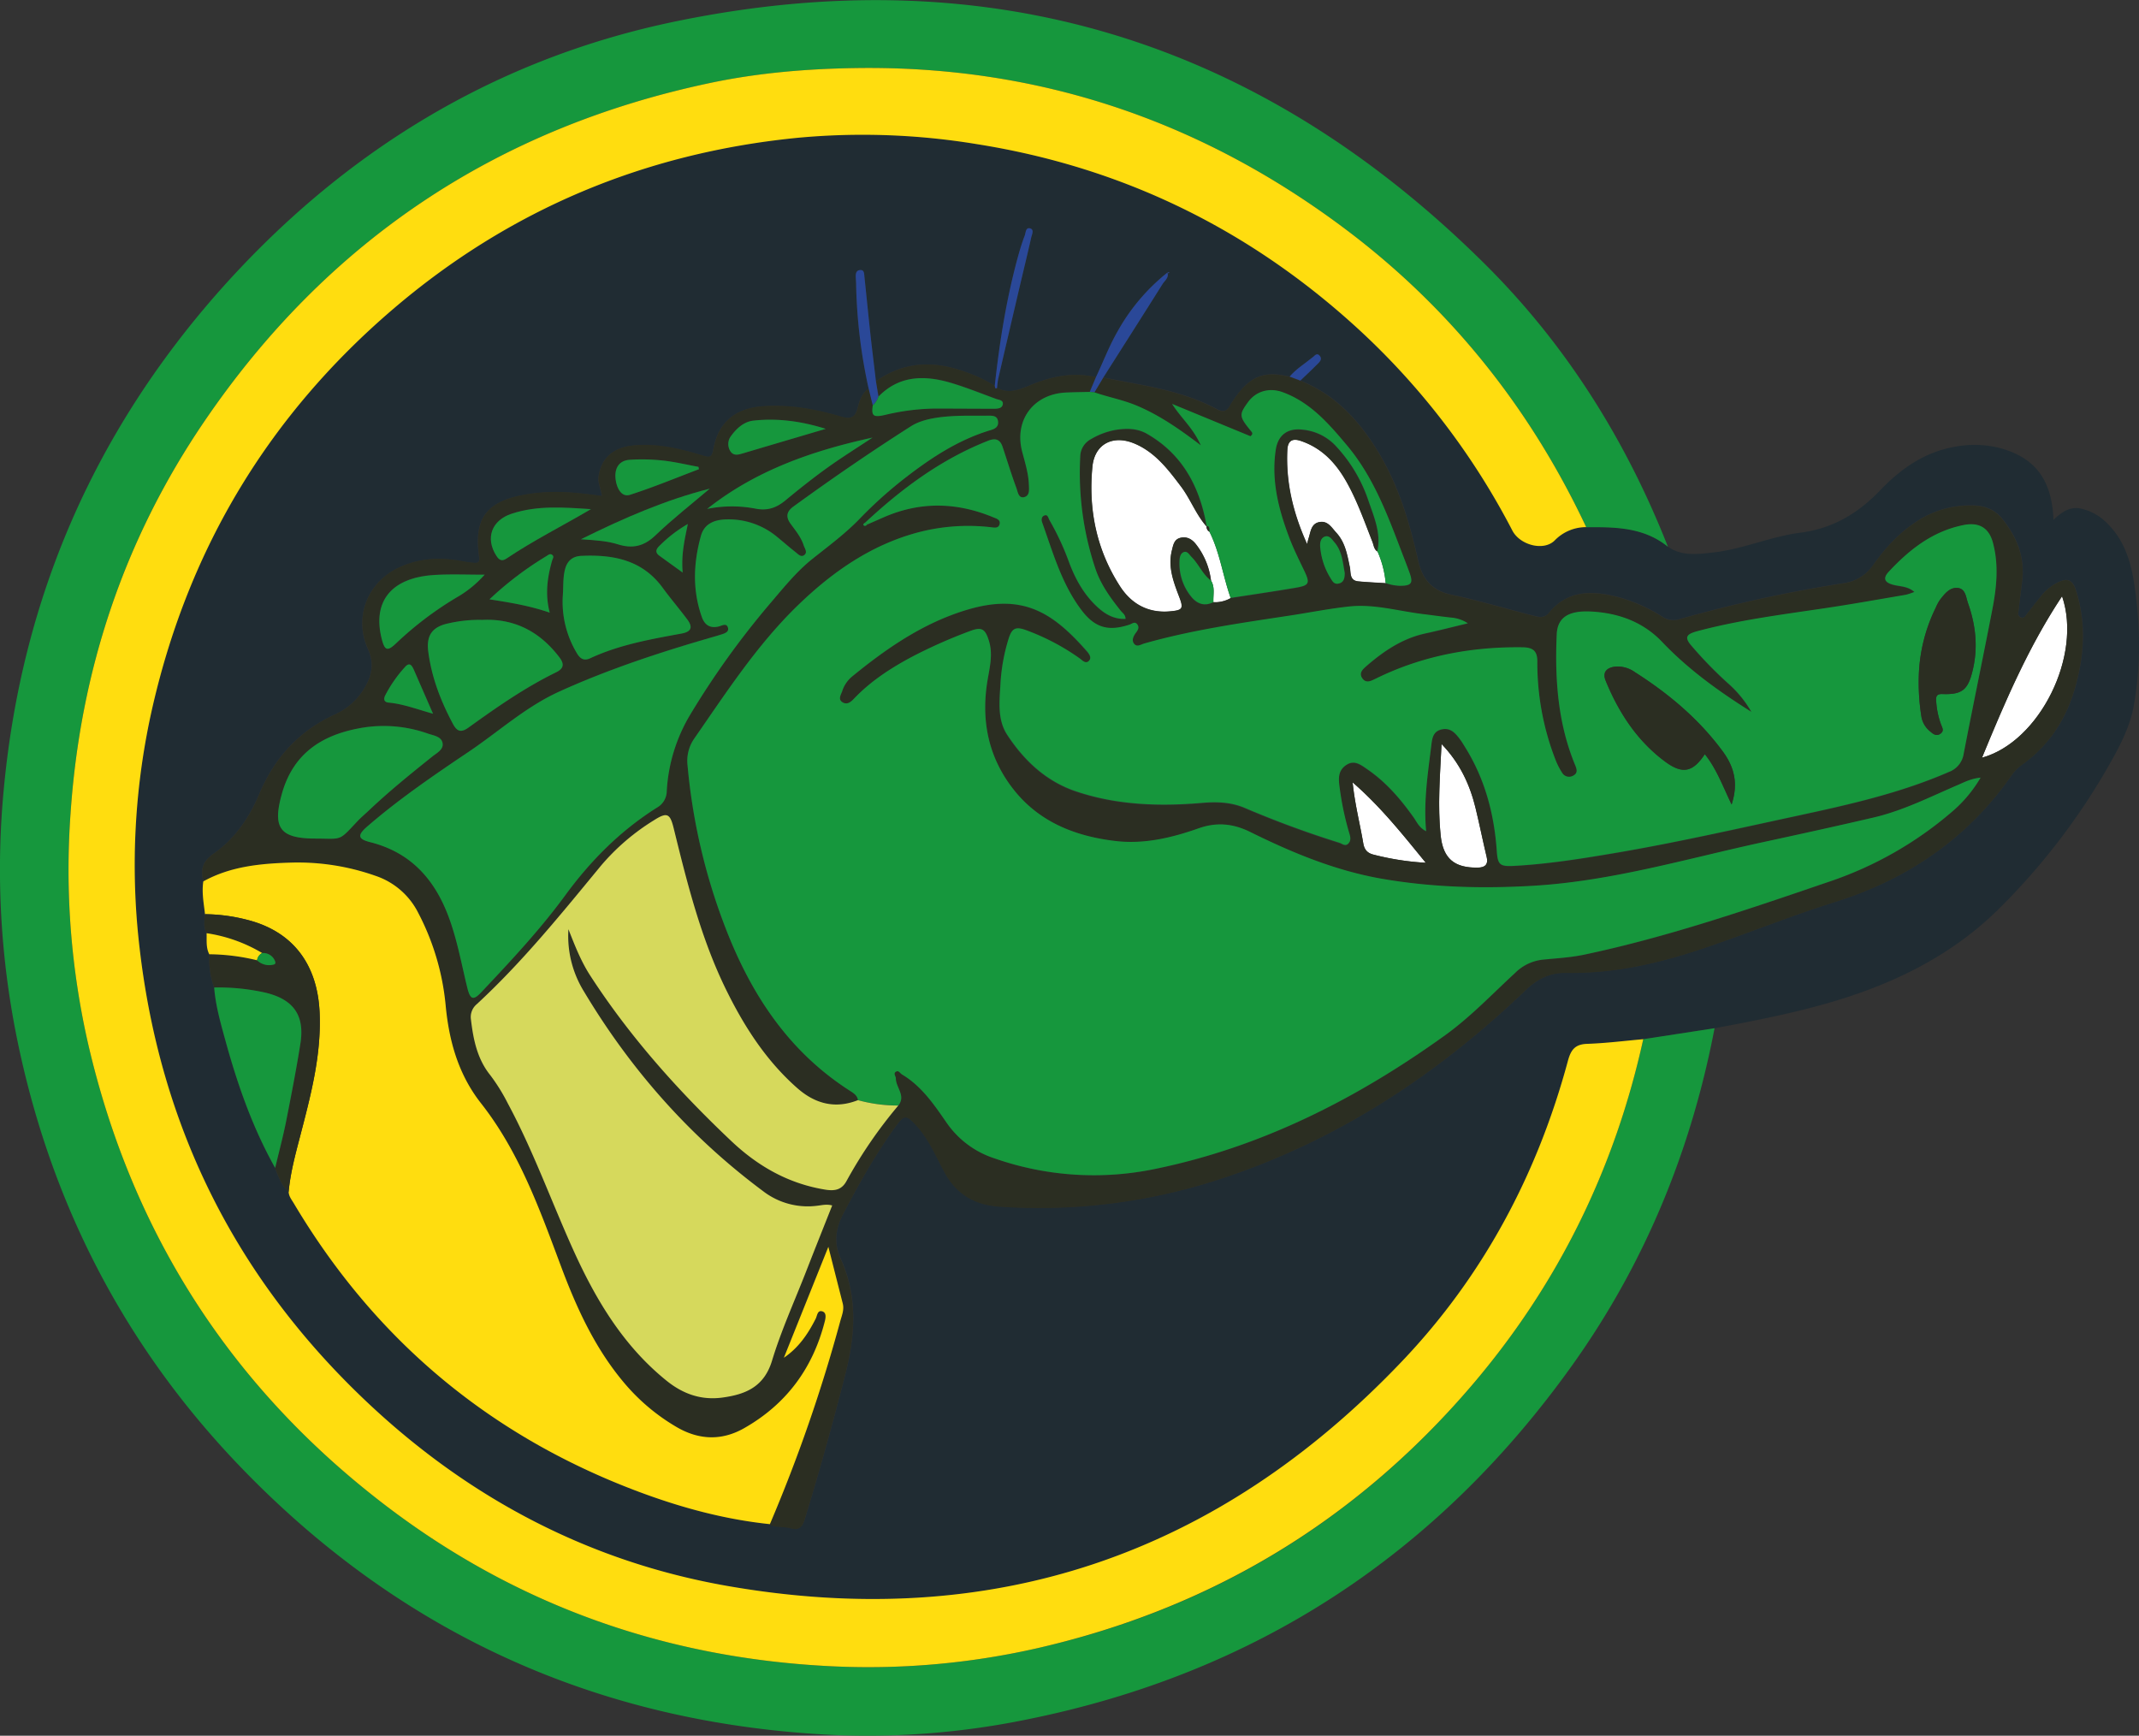
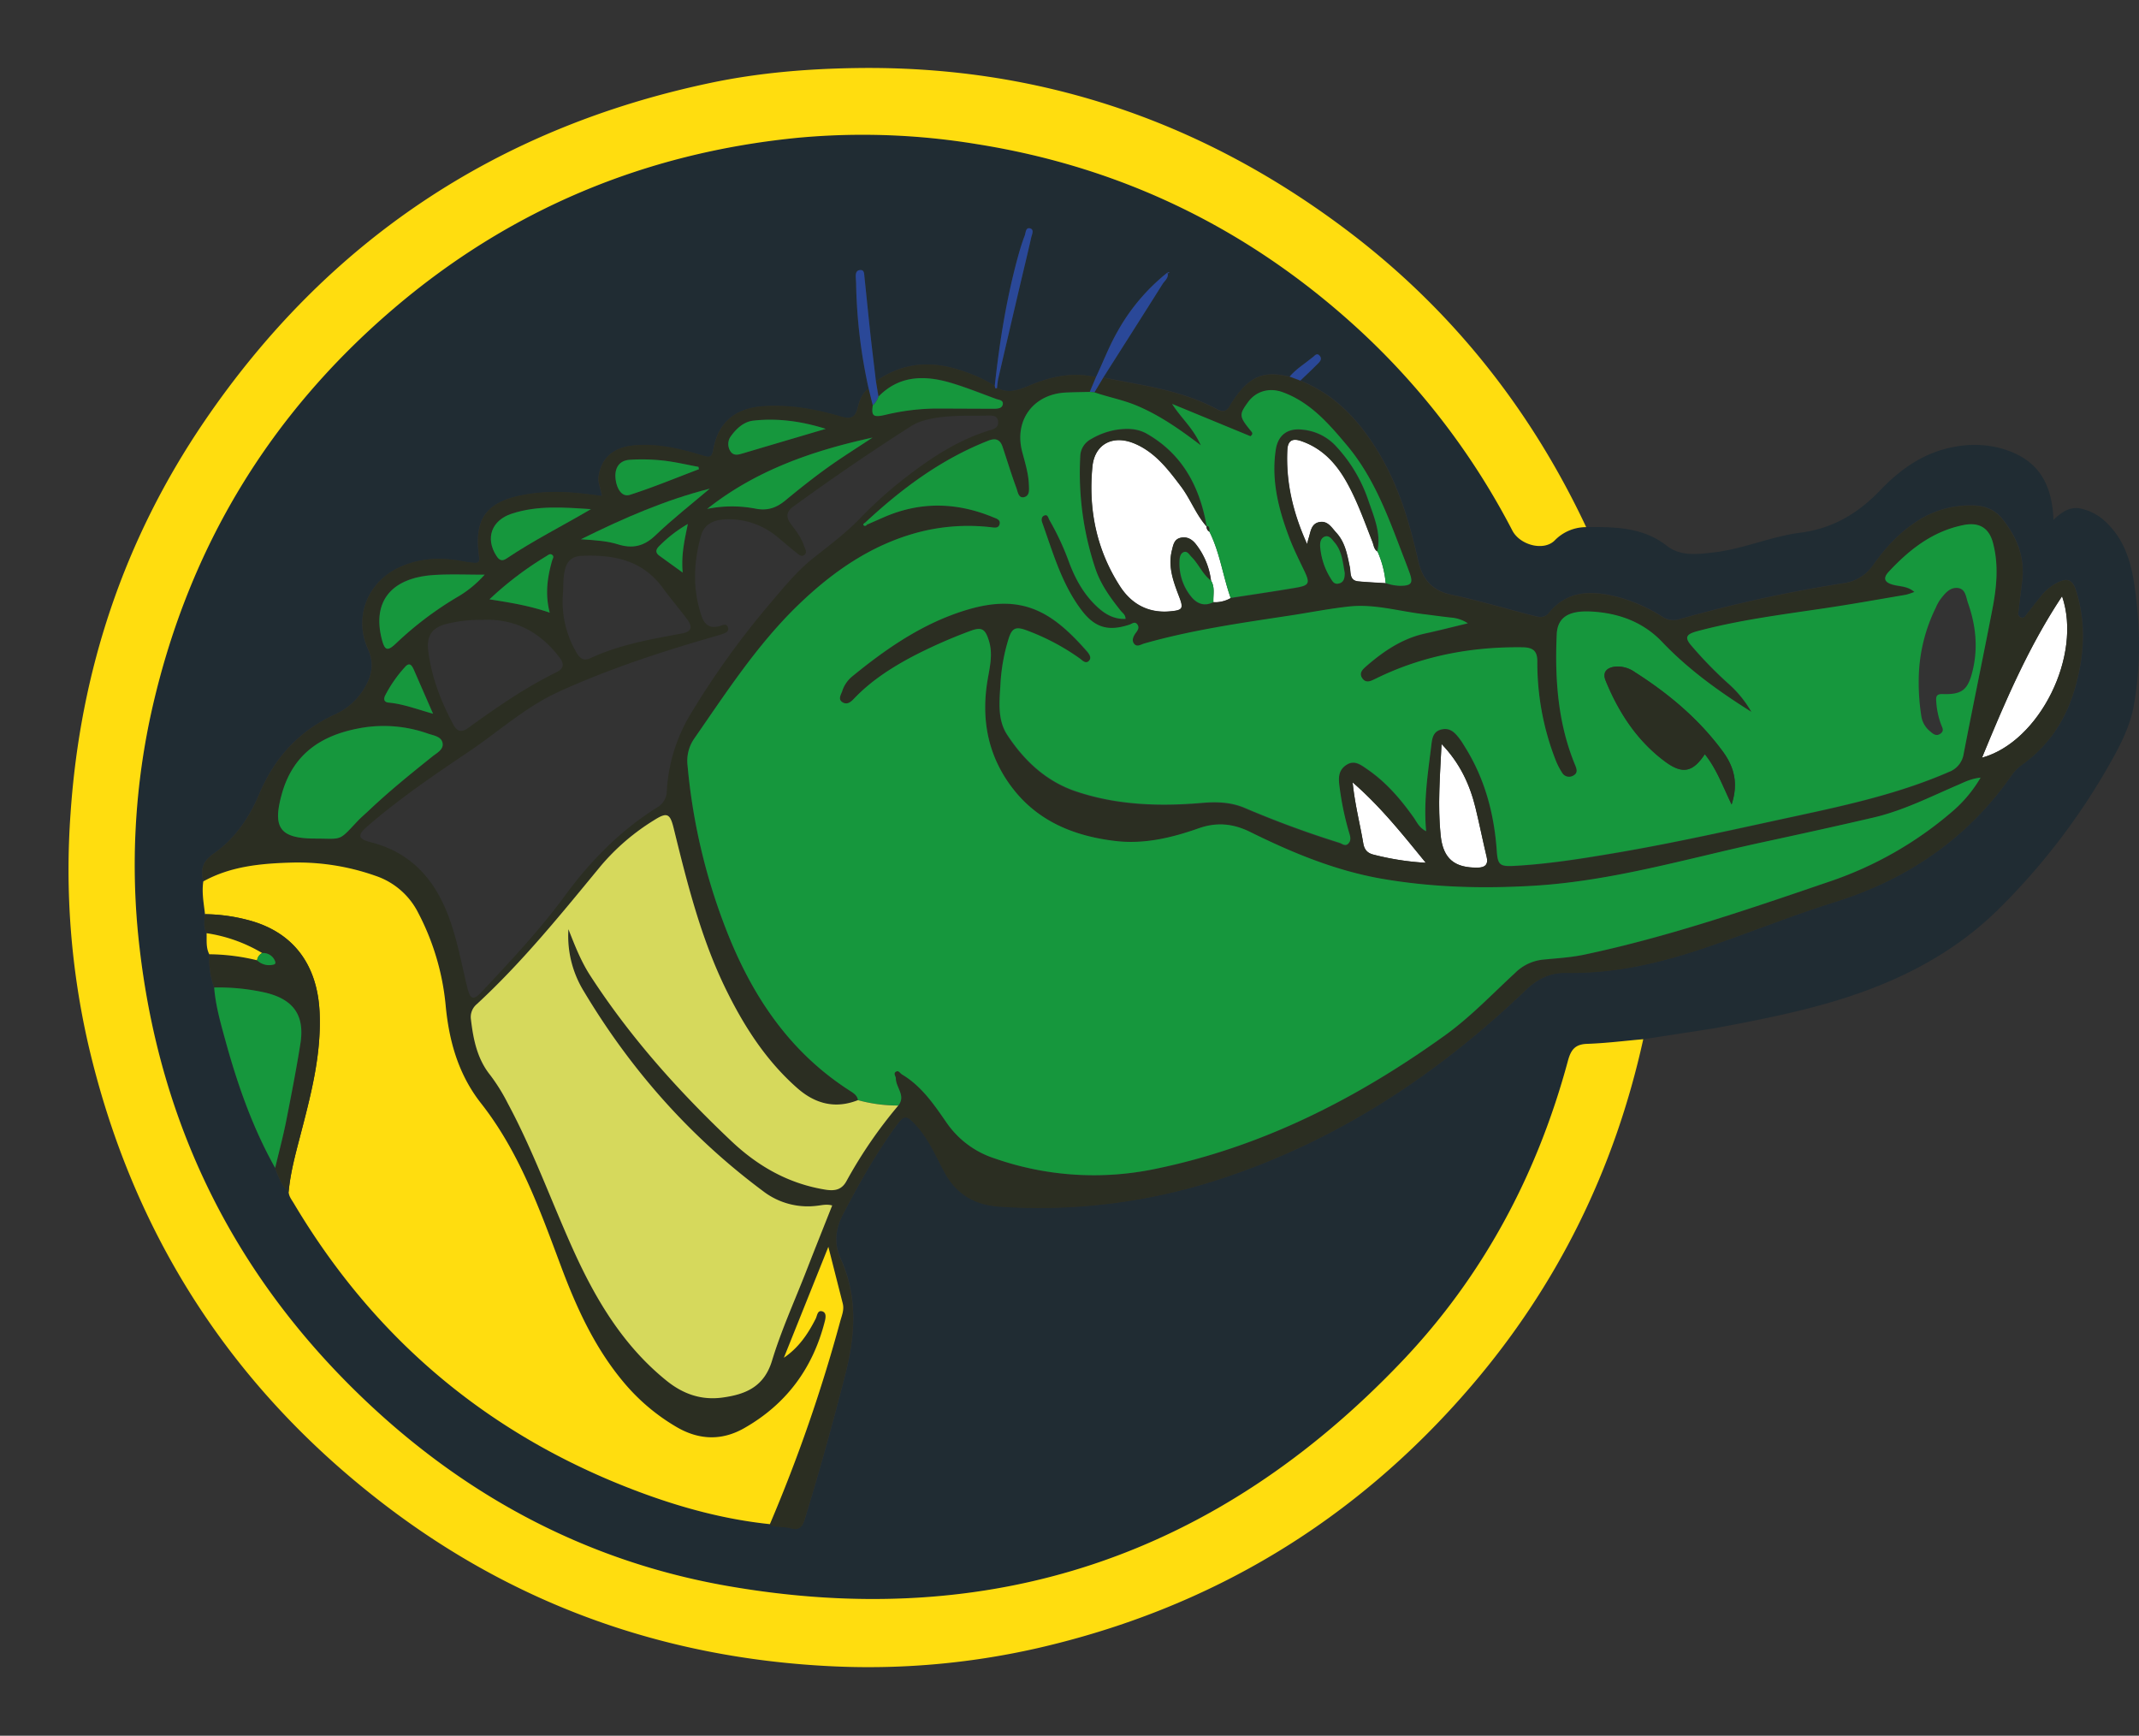
<svg xmlns="http://www.w3.org/2000/svg" viewBox="0 0 929.96 754.64">
  <rect x="0" y="0" width="929.96" height="754.64" fill="#333333" stroke="none" />
  <defs>
    <style>.cls-1{fill:#202c33;}.cls-2{fill:#fff;}.cls-3{fill:#16973d;}.cls-4{fill:#ffdd0f;}.cls-5{fill:#2b2e22;}.cls-6{fill:#2a4898;}.cls-7{fill:#d6d95c;}</style>
  </defs>
  <g id="Layer_2" data-name="Layer 2">
    <g id="Layer_1-2" data-name="Layer 1">
      <path class="cls-1" d="M725.14,237.67c6,4.22,12.67,3.28,19.27,2.58,13.13-1.4,25.38-7,38.38-8.66C797,229.75,808,223.05,817.61,213c8.89-9.28,19.19-16.47,32.24-18.75a44.71,44.71,0,0,1,20.76.86C885.18,199.45,892.1,209,892.78,226c3.45-3.25,7-5.88,11.91-4.89a22.76,22.76,0,0,1,11.55,6.54c7.37,7.28,10.21,16.6,11.68,26.44,2.63,17.55,2.89,35.13-.22,52.66-1.45,8.11-5,15.47-8.94,22.63a288.43,288.43,0,0,1-48.41,64.45c-23.6,23.94-53,36.72-84.93,44.79-13.22,3.35-26.6,5.93-40,8.44l-31,4.77c-8.11.71-16.21,1.75-24.33,2-5.3.17-7.12,2.54-8.43,7.41-13.33,49.44-36.9,93.61-72.16,130.64C529.11,676.32,431,709.7,315.8,689.44,256.63,679,205.07,652,161.19,611.11q-86.82-81-100.54-199.29a308.52,308.52,0,0,1,5.81-105.1Q90.28,203.45,170.83,134.43c50.59-43.31,109.41-67.88,175.62-74.49a305,305,0,0,1,78.16,2.71c63.26,10,118.39,36.9,165.59,80.06a317.27,317.27,0,0,1,67.36,88c3.29,6.29,13.54,9,18.33,4.26a19,19,0,0,1,13.73-5.81C702.17,229.05,714.66,229.15,725.14,237.67ZM507.57,118.49a86.52,86.52,0,0,0-21.77,25.73c-3.64,6.36-6.2,13.2-9.34,19.79-9.77-2.33-19.18-.41-28.14,3.29-5,2.06-9.57,4.13-14.84,1.39a39.45,39.45,0,0,1,.51-3.93Q438.48,145.35,443,126c1.78-7.59,3.64-15.17,5.35-22.78.3-1.33,1.33-3.46-.53-3.94s-1.84,1.92-2.32,3.18c-1,2.64-1.85,5.33-2.61,8-5.25,18.78-8.3,38-10.4,57.32a61.64,61.64,0,0,0-13.41-6.28c-13.46-4.8-26.32-4.24-38.29,4.29-.75-6.43-1.55-12.86-2.25-19.3-.95-8.76-1.82-17.53-2.74-26.29-.14-1.28-.1-3-2-2.74-1.67.2-1.81,1.68-1.75,3.09.06,1.17.14,2.33.16,3.49A228.68,228.68,0,0,0,377.66,169c-3,2-4,5.23-4.83,8.4-1,4.06-2.84,5.07-7.06,3.82-11-3.25-22.26-5.35-33.9-4.55-12.13.84-19.61,6.83-21.77,18.73-.69,3.83-1.78,3.56-4.77,2.66-9.72-2.94-19.56-5.31-29.89-4.34-8.87.83-14.17,5.55-15.26,13.63-.39,2.87,1.21,5.33,1.42,8.37-10.44-1.58-20.61-2.53-31-1-18.68,2.7-24.85,10-22.31,27.5.32,2.19-.49,2.73-2.35,2.54-1.49-.15-3-.31-4.44-.6-9.52-1.91-18.81-1.6-27.79,2.49-14,6.38-20,21.72-13.76,35.58,2.58,5.7,1.92,10.93-1.06,16.15A28.43,28.43,0,0,1,146,310.44c-16,7.21-26.69,19-33.47,35.13-4.21,10-10.61,19.25-19.51,25.45-5.27,3.67-5.81,7.08-4.66,12.18-.74,4.8.2,9.52.72,14.25-.25,2.8-.7,5.62.71,8.28.1,3.08-.35,6.24,1.15,9.15a37.64,37.64,0,0,0,2.14,14.46c.61,7.78,2.75,15.26,4.8,22.72,5.3,19.32,11.85,38.16,21.71,55.7,1.32,3.83,2.83,7.55,5.84,10.43.1,1.94,1.3,3.39,2.23,4.94q53,88.71,149.6,125.28c18.53,7,37.6,12.16,57.39,14.22,2.87,1.6,6.17.83,9.19,1.7,3.2.92,4.89-.15,6-3.67,6.42-20.92,12.27-42,17.69-63.2,4.37-17.1,5.52-33.8-2.08-50.44-2.83-6.22-2.35-12.56,1.05-19.09,6.84-13.13,14.05-26,22.73-38,4-5.49,4.76-5.53,9.27-.6,5.48,6,8.49,13.45,12.3,20.43,5.17,9.47,13.25,14,23.83,14.74A252.31,252.31,0,0,0,529.09,513c51.48-16.56,95.42-45.45,134.23-82.54,5.34-5.11,10.74-7.71,18-7.57,20.69.38,40.49-4.27,60-10.87,19-6.44,37.59-14,56.74-20,31.56-9.91,57.59-27.73,76.65-55.13a18.38,18.38,0,0,1,4.56-4.54c11.51-8.27,18.86-19.37,22.81-32.94,4.09-14.06,5-28.1.7-42.23-1.66-5.45-3.92-6.25-8.86-3.59a20.87,20.87,0,0,0-6.1,5.07c-2.13,2.55-4.14,5.21-6.24,7.79-.79,1-1.38,2.63-3,1.92s-1-2.32-.84-3.55c.4-4,.9-7.94,1.42-11.89,1.4-10.61-2.27-19.66-8.81-27.65-3.08-3.75-7.43-5.44-12.34-5.57a42.3,42.3,0,0,0-25,7.17c-7.47,4.94-13.42,11.43-18.54,18.68a18.62,18.62,0,0,1-13.15,8,601.31,601.31,0,0,0-70.94,15.55,8.53,8.53,0,0,1-7.48-.93,70.4,70.4,0,0,0-19.46-8.66c-11.24-2.85-21.82-3.13-30.05,6.95-2.12,2.6-4.84,1.66-7.37,1-11.57-2.95-23-6.41-34.68-8.88-8.67-1.84-12.88-6.57-14.79-15.09-3.64-16.19-8.35-32.15-17-46.53-8.29-13.79-18.73-25.42-34.2-31.51,2.64-2.52,5.32-5,7.87-7.6.75-.77,1.55-1.85.59-3.1-1.18-1.52-2.12-.24-2.89.39-3.44,2.83-7.31,5.15-10.23,8.58-10.83-2.63-16.93-.33-23.47,8.85a36.19,36.19,0,0,0-2.44,3.73c-1.39,2.58-3.1,2.95-5.7,1.54-15.41-8.32-32.59-10.37-49.38-13.75,8.58-13.5,17.19-27,25.69-40.54,1-1.55,3-2.82,2.11-5.16.35.43.67.66.88-.1Z" />
      <path class="cls-2" d="M525.84,231.17c4.58,9.13,5.85,19.32,9.23,28.83a13.76,13.76,0,0,1-7.53,1.77c-.16-3.11.77-6.35-1-9.29a32,32,0,0,0-6.49-15.8c-1.71-2.25-4-3.62-6.92-2.86-2.66.69-3,3.11-3.59,5.42-1.79,7.23.72,13.73,3.2,20.24,2,5.15,1.44,5.8-4.14,6.29-9.48.83-16.71-3.32-21.57-10.8-10.26-15.84-13.9-33.56-12.05-52.19,1-9.88,9-13.92,18.3-10,9,3.76,14.61,11.23,20.23,18.68,4.16,5.52,6.51,12.2,11.15,17.41l-.06-.13A2.37,2.37,0,0,0,525.84,231.17Z" />
      <path class="cls-2" d="M598.88,239.69a43.39,43.39,0,0,1,3.59,13.84c-4-.26-8-.41-11.93-.8s-3.16-3.89-3.64-6.17c-1.13-5.38-2-10.77-5.9-15-2-2.17-3.62-5.19-7.17-4.63-3.73.59-3.9,4.06-4.78,6.85-.24.76-.42,1.53-.74,2.74-6-13.28-9.27-26.65-8.59-40.87.19-3.93,2-5.32,5.87-4,9.22,3.1,15.32,9.69,19.92,17.86s7.75,17.17,11.2,25.93C597.3,236.88,597.38,238.65,598.88,239.69Z" />
      <path class="cls-2" d="M861.71,329.41c10-24.31,20.17-48.17,34.79-70.18C905.38,284.92,886.77,322.52,861.71,329.41Z" />
      <path class="cls-2" d="M626.73,323.46c7.95,8.27,12.27,17.57,14.77,27.79,1.72,7.07,3.15,14.2,4.84,21.28.82,3.43-.76,4.66-3.85,4.71-10.09.16-15.07-3.87-16.13-13.94C625,350.26,626.08,337.21,626.73,323.46Z" />
      <path class="cls-2" d="M619.89,375.11a117.83,117.83,0,0,1-22.64-3.48c-2.77-.69-4.08-2.17-4.56-5-1.42-8.45-3.64-16.76-4.62-26.46C600.37,350.82,609.84,362.85,619.89,375.11Z" />
-       <path class="cls-3" d="M714.43,451.81l31-4.77c-10.14,53-30.21,102-61.51,146C625,675.79,545.82,727.66,446,747.66a343.83,343.83,0,0,1-86,6.53c-101-5.36-186.78-44.53-256.62-117.65C53.5,584.27,21.73,522.16,7.35,451.34A368.78,368.78,0,0,1,1.74,342.08q11.77-122.61,93.1-215c53.79-60.86,120.27-101.78,200-118,135.47-27.65,252.85,8.46,350.86,105.84,35.22,35,61.24,76.52,79.46,122.81-10.48-8.52-23-8.62-35.52-8.49C665.09,177,630,133.17,583.76,98.74,521.06,52,450.56,28.39,372,29.6c-21.19.32-42.22,2.07-62.91,6.41C216,55.54,142.36,104.61,88.85,183.19c-35,51.36-54,108.44-58.18,170.53a340.37,340.37,0,0,0,7.75,100.56c19.08,82,62.09,148.89,128.9,200,56.94,43.57,121.77,66.51,193.3,70.11a331,331,0,0,0,90.2-7.77q113.34-25.73,188.81-114C677.23,558.73,702,508.28,714.43,451.81Z" />
      <path class="cls-4" d="M714.43,451.81c-12.42,56.47-37.2,106.92-74.8,150.81q-75.46,88.08-188.81,114a331,331,0,0,1-90.2,7.77c-71.53-3.6-136.36-26.54-193.3-70.11-66.81-51.13-109.82-118-128.9-200a340.37,340.37,0,0,1-7.75-100.56c4.2-62.09,23.21-119.17,58.18-170.53C142.36,104.61,216,55.54,309.09,36c20.69-4.34,41.72-6.09,62.91-6.41C450.56,28.39,521.06,52,583.76,98.74,630,133.17,665.09,177,689.62,229.18A19,19,0,0,0,675.89,235c-4.79,4.73-15,2-18.33-4.26a317.27,317.27,0,0,0-67.36-88C543,99.55,487.87,72.66,424.61,62.65a305,305,0,0,0-78.16-2.71c-66.21,6.61-125,31.18-175.62,74.49Q90.39,203.28,66.46,306.72a308.52,308.52,0,0,0-5.81,105.1Q74.16,530,161.19,611.11C205.07,652,256.63,679,315.8,689.44,431,709.7,529.11,676.32,609.51,591.88c35.26-37,58.83-81.2,72.16-130.64,1.31-4.87,3.13-7.24,8.43-7.41C698.22,453.56,706.32,452.52,714.43,451.81Z" />
      <path class="cls-5" d="M380.83,165.79c12-8.53,24.83-9.09,38.29-4.29a61.34,61.34,0,0,1,13.4,6.28c.18.45-.11,1.4,1,.91,5.27,2.74,9.84.67,14.84-1.39,9-3.7,18.37-5.62,28.14-3.29l-2.67,6.37c-3.48.09-7,.12-10.43.29-14.18.68-22.62,12.08-19,25.79,1.22,4.64,2.68,9.23,2.89,14.07.09,2.15.45,5-2,5.6s-2.83-2.38-3.43-4c-2.16-5.9-4-11.92-6-17.87-1-3.1-3-3.94-6.18-2.67-20.42,8-37.63,20.81-53.52,35.6-.33.39-1.22.67-.59,1.29.44.43,1.11.08,1.51-.45,2.28-1,4.56-2,6.84-3,15.94-7.06,31.91-6.75,47.88-.12,1.29.53,3.25.95,2.78,2.94s-2.07,1.57-3.67,1.39a85.64,85.64,0,0,0-31.67,2.2c-20.28,5.36-37.06,17-52,31.38-18,17.32-31.49,38.23-45.63,58.59a17,17,0,0,0-2.7,11.44,260.2,260.2,0,0,0,16.3,70.08C326.46,432.26,343,457.39,370,474.55c1.39.88,2.8,1.88,3,3.76-9.86,3.88-18.55,1.63-26.28-5.15-13.49-11.83-23-26.56-30.88-42.49-11.07-22.43-17.06-46.53-23-70.64-1.6-6.52-2.93-7.06-8.7-3.37a96.39,96.39,0,0,0-23,19.79c-17.14,20.83-34.07,41.83-54,60.18a7.27,7.27,0,0,0-2.42,6.69c1,8.66,2.74,17,8.38,24.08a80.17,80.17,0,0,1,7.62,12.26c10.92,20.32,18.71,42,28.14,63,9.82,21.85,21.82,42.21,40.88,57.58,7.25,5.85,15.23,8.63,24.53,7.3,10-1.43,17.92-4.8,21.33-16,4-13.11,9.69-25.69,14.7-38.48,3.77-9.65,7.62-19.27,11.46-29-2.35-.66-4.31-.14-6.28.09a31.84,31.84,0,0,1-23.83-6.36c-31.8-23.7-57.51-52.81-77.82-86.76A45.9,45.9,0,0,1,247.17,404c2.73,6.94,5.38,13.81,9.45,20.11,17.29,26.72,38.32,50.22,61.37,72,11.61,11,24.91,18.56,40.94,21.13,4.21.67,7.12,0,9.17-3.81a199.29,199.29,0,0,1,22.49-32.77c3.33-4.27-1.07-7.81-1.11-11.76,0-1-1.32-2.29.21-3,1.08-.52,1.65.79,2.46,1.28,8.58,5.12,14,13.16,19.48,21.1a40.43,40.43,0,0,0,20.88,15.43,130.68,130.68,0,0,0,69.83,4.52c46.51-9.56,87.92-30.71,126.18-58.26,10.93-7.88,20.27-17.78,30.19-26.92a20,20,0,0,1,11.84-5.74c6.1-.63,12.23-.93,18.29-2.21,36.63-7.74,71.91-19.94,107.25-32a160.18,160.18,0,0,0,52.09-29.7,57.81,57.81,0,0,0,12.91-15.25c-4.2.44-7,1.94-9.85,3.18-12,5.19-23.81,11.16-36.67,14.16-16.15,3.77-32.36,7.31-48.57,10.82-33,7.18-65.62,16.92-99.68,18.87-21.84,1.25-43.58.66-65.15-3-20.32-3.48-39.21-11.3-57.55-20.37-7.5-3.71-14.59-4.4-22.5-1.62-11.66,4.11-23.71,7-36.18,5.51-17.7-2.12-33.6-8.41-44.81-23.08-10.57-13.82-13.62-29.62-10.8-46.68.94-5.71,2.45-11.38.63-17.25-1.62-5.22-3.13-6.21-8.33-4.23a218.57,218.57,0,0,0-25.05,11.11c-9.29,4.95-18.07,10.63-25.38,18.34-1.35,1.43-2.91,2.62-4.79,1.55-2.26-1.29-.79-3.32-.26-4.88a13.66,13.66,0,0,1,4.08-6.2c15.27-12.51,31.38-23.64,50.59-29.31,23.82-7,36.74,1.1,51.58,18.23,1.05,1.22,2.39,3,.82,4.39-1.37,1.25-2.81-.42-3.91-1.22a98.76,98.76,0,0,0-22.86-12.1c-5-1.89-6.6-1.15-8.11,3.89a81.3,81.3,0,0,0-3.43,19.07c-.4,7.59-1.5,15.63,2.94,22.4,7.36,11.23,17,20.26,29.93,24.59,17.79,5.95,36.27,6.56,54.77,5,6.48-.56,12.63-.33,18.56,2.18a435,435,0,0,0,41.1,15.15c1.31.4,2.65,1.83,4.07.18,1.15-1.34.71-2.88.29-4.28A127.87,127.87,0,0,1,582.29,342c-.47-3.74-.35-7.07,3-9.31s6.33,0,9.07,1.87c8.23,5.63,14.59,13.06,20.3,21.13C616,357.61,617,360,620,361.52c-1.18-12.87.73-24.87,2.19-36.89.39-3.14.58-6.53,4.62-7.38s6.06,1.9,8.1,4.57c.7.92,1.27,1.95,1.89,2.94,8.69,13.83,12.77,29.1,13.9,45.24.41,5.92,1.19,6.93,7.29,6.61,14.45-.76,28.73-3,43-5.42,27.17-4.57,54-10.7,80.93-16.5,22.27-4.8,44.4-9.8,65.38-18.95a10,10,0,0,0,6.42-8c4.06-21,8.45-42,12.51-63,1.83-9.5,2.75-19.15.18-28.68-1.78-6.61-6.21-9-12.86-7.63-13.37,2.71-23.44,10.61-32.44,20.29-2.78,3-1.55,4.69,1.79,5.62,3,.85,6.41.54,9.36,3.15a27.77,27.77,0,0,1-3.73,1.24c-11.94,2-23.87,4.17-35.85,5.94-18.38,2.73-36.83,5.08-54.83,9.9-5.06,1.36-5.59,2.85-2.23,6.62a175.06,175.06,0,0,0,15.31,15.75,49,49,0,0,1,10.47,12.69c-14-8.82-27.35-18.36-38.76-30.36-8.35-8.78-19-12.62-30.87-13.25-9.94-.54-14.66,2.67-15,9.93-.84,19.41.47,38.56,8,56.8.79,1.91,1.25,3.59-.92,4.65a3.49,3.49,0,0,1-4.79-1.39,31,31,0,0,1-2.72-5.28,116.13,116.13,0,0,1-8-42.85c0-4.49-1.59-6.26-6.51-6.32-22.32-.27-43.62,3.73-63.72,13.62-1.92.94-4.18,2.24-5.84-.1s.27-4.06,1.9-5.47c7.5-6.46,15.55-11.92,25.47-14.07,5.86-1.27,11.67-2.77,18.48-4.41a15.44,15.44,0,0,0-7-2.46c-4.13-.43-8.24-1-12.36-1.53-10.7-1.28-21.26-4.48-32.14-3.33-8.57.9-17,2.61-25.58,3.91-21.33,3.25-42.71,6.25-63.53,12.17-1.54.43-3.27,1.78-4.54.06-1.08-1.47-.27-3.21.77-4.61.82-1.11,1.67-2.24.77-3.61-1.09-1.65-2.38-.38-3.53,0-9.18,3-15,1.38-20.92-6.46-8.52-11.37-12.3-24.93-17-38-.46-1.27-.23-2.58.92-3,1.57-.63,1.73,1.15,2.25,2a114.67,114.67,0,0,1,8.59,18.5c2.85,7.56,6.76,14.47,12.93,19.88,3.29,2.88,7,4.75,11.56,4.57,0-1.86-1.32-2.56-2.11-3.56-4.45-5.63-8.65-11.38-11-18.3a131.29,131.29,0,0,1-6.59-48.62,8.74,8.74,0,0,1,4.68-7.69,31.84,31.84,0,0,1,10.67-4c4.62-.73,9.36-.77,13.63,1.67,15.57,8.93,23,23.15,26,40.24-4.64-5.21-7-11.89-11.15-17.41-5.62-7.45-11.27-14.92-20.23-18.68-9.31-3.9-17.31.14-18.3,10-1.85,18.63,1.79,36.35,12.05,52.19,4.86,7.48,12.09,11.63,21.57,10.8,5.58-.49,6.1-1.14,4.14-6.29-2.48-6.51-5-13-3.2-20.24.58-2.31.93-4.73,3.59-5.42,2.9-.76,5.21.61,6.92,2.86a32,32,0,0,1,6.49,15.8c-3.69-2.75-5.35-7.18-8.55-10.33-1-1-1.89-2.87-3.58-2-1.32.66-1.6,2.42-1.64,3.95a22.74,22.74,0,0,0,5.06,15.28c2.53,3.14,5.77,4.4,9.69,2.42a13.76,13.76,0,0,0,7.53-1.77c9.49-1.47,19-2.85,28.46-4.47,5.86-1,6.14-2,3.45-7.6-2.3-4.78-4.66-9.56-6.53-14.51-4.59-12.19-7.76-24.68-5.74-37.88,1-6.43,5.2-9.47,11.62-8.71a22.53,22.53,0,0,1,14.72,7.34,65,65,0,0,1,13.89,23.34c2.43,7.17,5.66,14.25,3.94,22.18-1.5-1-1.58-2.81-2.17-4.3-3.45-8.76-6.56-17.69-11.2-25.93s-10.7-14.76-19.92-17.86c-3.86-1.29-5.68.1-5.87,4-.68,14.22,2.56,27.59,8.59,40.87.32-1.21.5-2,.74-2.74.88-2.79,1.05-6.26,4.78-6.85,3.55-.56,5.18,2.46,7.17,4.63,3.9,4.25,4.77,9.64,5.9,15,.48,2.28-.2,5.8,3.64,6.17s8,.54,11.93.8a20.7,20.7,0,0,0,6.35,1.19c4.85,0,5.7-1.12,4.06-5.66-1.35-3.74-2.83-7.44-4.24-11.17-5.92-15.57-12-31.11-22.84-44.07-7.9-9.43-15.95-18.83-28.07-23.27-5.74-2.11-11.62-.49-15.1,4.34-4,5.5-3.89,6.19,1.47,12.75.4.5.83,1.08-.38,2.05l-34.07-14.05c3.74,6,9.08,10.31,12.47,18-9.52-7.27-18.11-13.16-27.84-17.25-6-2.52-12.35-3.68-18.44-5.79l3.86-6.46c16.8,3.37,34,5.42,49.39,13.74,2.6,1.41,4.31,1,5.7-1.54a36.19,36.19,0,0,1,2.44-3.73c6.54-9.18,12.64-11.48,23.47-8.85l4.66,1.73c15.47,6.09,25.91,17.72,34.2,31.51,8.64,14.38,13.35,30.34,17,46.53,1.91,8.52,6.12,13.25,14.79,15.09,11.66,2.47,23.11,5.93,34.68,8.88,2.53.65,5.25,1.59,7.37-1,8.23-10.08,18.81-9.8,30.05-6.95a70.4,70.4,0,0,1,19.46,8.66,8.53,8.53,0,0,0,7.48.93,601.31,601.31,0,0,1,70.94-15.55,18.62,18.62,0,0,0,13.15-8c5.12-7.25,11.07-13.74,18.54-18.68a42.3,42.3,0,0,1,25-7.17c4.91.13,9.26,1.82,12.34,5.57,6.54,8,10.21,17,8.81,27.65-.52,4-1,7.92-1.42,11.89-.13,1.23-.76,2.87.84,3.55s2.25-.94,3-1.92c2.1-2.58,4.11-5.24,6.24-7.79a20.87,20.87,0,0,1,6.1-5.07c4.94-2.66,7.2-1.86,8.86,3.59,4.29,14.13,3.39,28.17-.7,42.23-4,13.57-11.3,24.67-22.81,32.94a18.38,18.38,0,0,0-4.56,4.54c-19.06,27.4-45.09,45.22-76.65,55.13-19.15,6-37.75,13.54-56.74,20-19.48,6.6-39.28,11.25-60,10.87-7.29-.14-12.69,2.46-18,7.57-38.81,37.09-82.75,66-134.23,82.54a252.31,252.31,0,0,1-94.45,11.55c-10.58-.69-18.66-5.27-23.83-14.74-3.81-7-6.82-14.45-12.3-20.43-4.51-4.93-5.3-4.89-9.27.6-8.68,12-15.89,24.87-22.73,38-3.4,6.53-3.88,12.87-1.05,19.09,7.6,16.64,6.45,33.34,2.08,50.44-5.42,21.21-11.27,42.28-17.69,63.2-1.08,3.52-2.77,4.59-6,3.67-3-.87-6.32-.1-9.19-1.7a677.94,677.94,0,0,0,30.57-88.15c.68-2.53,1.81-5,1.11-7.78-2-7.88-4-15.77-6.26-24.64l-19.33,48.21c6.46-4.38,10.49-10.39,13.81-16.94.7-1.36.74-3.86,2.89-3.22,1.87.56,1.5,2.77,1.08,4.39-5.16,20.34-16.69,36-35,46.37-9.77,5.56-19.68,5.21-29.36-.42a87.37,87.37,0,0,1-23.13-19.56c-12.56-15-20.52-32.48-27.27-50.56-9.23-24.73-18.12-49.59-34.7-70.68-9.8-12.47-13.88-26.91-15.36-42.41A108.41,108.41,0,0,0,181.89,397a32.28,32.28,0,0,0-18.69-16.22A101.36,101.36,0,0,0,127,375c-13.27.37-26.55,1.52-38.58,8.18-1.15-5.1-.61-8.51,4.66-12.18,8.9-6.2,15.3-15.44,19.51-25.45,6.78-16.12,17.46-27.92,33.47-35.13a28.43,28.43,0,0,0,12.9-12.13c3-5.22,3.64-10.45,1.06-16.15-6.27-13.86-.23-29.2,13.76-35.58,9-4.09,18.27-4.4,27.79-2.49,1.46.29,2.95.45,4.44.6,1.86.19,2.67-.35,2.35-2.54-2.54-17.48,3.63-24.8,22.31-27.5,10.34-1.5,20.51-.55,31,1-.21-3-1.81-5.5-1.42-8.37,1.09-8.08,6.39-12.8,15.26-13.63,10.33-1,20.17,1.4,29.89,4.34,3,.9,4.08,1.17,4.77-2.66,2.16-11.9,9.64-17.89,21.77-18.73,11.64-.8,22.88,1.3,33.9,4.55,4.22,1.25,6,.24,7.06-3.82.81-3.17,1.85-6.4,4.83-8.4.6,2.43,1.19,4.86,1.79,7.29-.66,4.51.16,5.3,5.08,4.21a98.46,98.46,0,0,1,21.19-2.82c8.82,0,17.65,0,26.47.07,1.58,0,3.38-.15,3.75-1.78.46-2-1.7-2.05-2.94-2.51-6.69-2.45-13.31-5.18-20.15-7.13-11.23-3.21-22-3-30.93,6.14Zm41,14.94c-12.09,0-20.45,1.19-25.71,4.54C378.72,196.35,361.73,208,345,220.16c-3,2.14-3.51,4.43-1.21,7.58,2.15,2.93,4.53,5.81,5.66,9.35.42,1.31,1.73,3,.29,4.14s-2.78-.4-3.89-1.27c-2.62-2.05-5.12-4.25-7.7-6.36a32.89,32.89,0,0,0-22.56-7.82c-4.92.18-9.35,1.81-10.83,7.15-3.26,11.77-3.75,23.56.4,35.28,1.25,3.53,3.63,5,7.34,4.11,1.38-.34,3.23-1.54,3.93.28.8,2.07-1.25,2.71-2.86,3.22-1.11.35-2.22.68-3.34,1-22.82,6.58-45.33,13.94-67,23.78-14.62,6.63-26.32,17.37-39.39,26.17-15.19,10.22-30.32,20.53-44.18,32.54-4.38,3.8-4,5.44,1.36,6.81,17.19,4.34,27.61,15.65,33.78,31.72,3.94,10.28,5.81,21.07,8.42,31.69,1.24,5,2.61,5.47,6,1.88,12.79-13.57,25.51-27.18,36.59-42.25s23.95-28.09,39.81-38.06a8.33,8.33,0,0,0,4.29-7.24,72.44,72.44,0,0,1,10.34-33.43,363.89,363.89,0,0,1,34-47.4c6-7,11.9-14.48,19.09-20.18,7-5.59,14.22-10.9,20.48-17.39a184.87,184.87,0,0,1,20.09-18c11.23-8.67,23-16.38,36.8-20.5,1.89-.57,3.49-1.39,3.24-3.72-.27-2.5-2.18-2.57-4.09-2.56C427.16,180.74,424.5,180.73,421.83,180.73Zm-285,183.85c12.19,0,10.13,1.4,18.55-7.55,1.59-1.69,3.39-3.19,5.08-4.79,8.69-8.25,18-15.76,27.34-23.24,2-1.59,5.16-3,4.6-6s-4-3.27-6.41-4.11a57.41,57.41,0,0,0-30.41-2.18c-16.41,3.18-28.3,11.43-33,28.41-4.07,14.56-1,19.23,13.8,19.41Zm72.76-95.07A59.13,59.13,0,0,0,195.23,271c-7.21,1.46-10,5.14-9,12.35,1.45,11.17,5.43,21.51,10.72,31.4,1.8,3.37,3.53,4,6.89,1.53,12.14-8.76,24.44-17.32,37.94-23.93,3.53-1.73,3.61-3.73,1.4-6.62C234.67,274.62,223.69,268.82,209.58,269.51Zm35.08-10.17a43.25,43.25,0,0,0,5.94,24.32c1.42,2.52,3.09,3.89,6,2.53,12.6-5.87,26.14-8.25,39.65-10.73,4.26-.78,5.1-2.71,2.57-6.11-3.47-4.66-7.27-9.08-10.7-13.78-8.87-12.17-21.54-14.53-35.38-13.9-3.94.18-6.29,2.23-7.2,6.27C244.7,251.74,245,255.55,244.66,259.34Zm617.05,70.07c25.06-6.89,43.67-44.49,34.79-70.18C881.88,281.24,871.72,305.1,861.71,329.41Zm-235-6c-.65,13.75-1.74,26.8-.37,39.84,1.06,10.07,6,14.1,16.13,13.94,3.09-.05,4.67-1.28,3.85-4.71-1.69-7.08-3.12-14.21-4.84-21.28C639,341,634.68,331.73,626.73,323.46Zm-416-73.6c-7.82,0-14.65-.3-21.44.06-18.95,1-27.46,11.32-23.29,27.82,1.3,5.13,2.5,5.54,6.39,1.78A148.83,148.83,0,0,1,199.8,259,47.84,47.84,0,0,0,210.69,249.86Zm96.75-28.6a54.29,54.29,0,0,1,20.75-.16c5.37,1.12,9.29-.23,13.27-3.52,5.9-4.88,11.9-9.65,18.11-14.12,6.43-4.62,13.16-8.81,19.76-13.19C353.31,195.92,328.62,204.47,307.44,221.26Zm-50.53.11c-11.62-.76-23.16-1.74-34.46,2-8.72,2.87-11.57,10.62-6.64,18.31,1.23,1.92,2.42,2.51,4.44,1.15C232,234.93,244.6,228.62,256.91,221.37Zm-4.35,13.09c6.39.42,11.37.73,16.11,2.2,6.28,2,11.28.94,16.26-3.83,7.5-7.2,15.74-13.62,23.67-20.37C289.39,217.34,271.5,225.08,252.56,234.46ZM619.89,375.11c-10-12.26-19.52-24.29-31.82-35,1,9.7,3.2,18,4.62,26.46.48,2.85,1.79,4.33,4.56,5A117.83,117.83,0,0,0,619.89,375.11ZM359,186.45c-10.32-3.25-20.8-4.76-31.43-3.59-4,.44-7.25,3.25-9.66,6.58a5.75,5.75,0,0,0-.46,6.58c1.44,2.4,3.63,1.66,5.79,1Q341.14,191.71,359,186.45ZM303.87,204l-.2-1c-5.19-.95-10.34-2.2-15.57-2.76a83.35,83.35,0,0,0-14.39-.3c-4.8.33-7,4-5.89,9.53.64,3.25,2.59,6.79,6.05,5.69C284,211.84,293.89,207.73,303.87,204ZM239,266.36c-2.06-8.18-1-15.47,1.06-22.7.22-.76.91-1.57.15-2.3-1-1-1.92,0-2.67.43a145.93,145.93,0,0,0-24.74,18.78C221.85,262,230.21,263.38,239,266.36Zm-50.68,43.95c-3-6.95-5.69-13-8.33-19.07-.84-1.91-1.83-3.51-3.87-1.22a57.09,57.09,0,0,0-8.55,12.22c-.93,1.82-.48,3.06,1.44,3.23C175.28,306.05,181.16,308.34,188.27,310.31Zm396.37-61.22c-.85-4.49-1.12-9.41-4.42-13.27-1.12-1.31-2.32-3.33-4.38-2.47-1.87.79-2,3-1.82,4.79a30.38,30.38,0,0,0,4.35,13.07c.91,1.46,1.76,3,3.8,2.46S584.6,251.21,584.64,249.09Zm-287.84-.16c-.68-7.88.83-14.16,2.24-21.11a57.76,57.76,0,0,0-12.4,9.56c-1.41,1.34-1.93,2.78-.06,4.16C289.61,243.76,292.67,245.94,296.8,248.93Z" />
      <path class="cls-4" d="M88.4,383.2c12-6.66,25.31-7.81,38.58-8.18a101.36,101.36,0,0,1,36.22,5.74A32.28,32.28,0,0,1,181.89,397a108.41,108.41,0,0,1,11.88,40.26c1.48,15.5,5.56,29.94,15.36,42.41,16.58,21.09,25.47,46,34.7,70.68,6.75,18.08,14.71,35.58,27.27,50.56a87.37,87.37,0,0,0,23.13,19.56c9.68,5.63,19.59,6,29.36.42,18.28-10.41,29.81-26,35-46.37.42-1.62.79-3.83-1.08-4.39-2.15-.64-2.19,1.86-2.89,3.22-3.32,6.55-7.35,12.56-13.81,16.94l19.33-48.21c2.25,8.87,4.25,16.76,6.26,24.64.7,2.75-.43,5.25-1.11,7.78a677.94,677.94,0,0,1-30.57,88.15c-19.79-2.06-38.86-7.26-57.39-14.22q-96.74-36.35-149.6-125.28c-.93-1.55-2.13-3-2.23-4.94.75-8.27,2.92-16.25,5-24.24,4.58-17.62,9.27-35.15,8.47-53.7-.91-20.91-11.49-35.17-31.16-40.27a76.22,76.22,0,0,0-18.67-2.53C88.6,392.72,87.66,388,88.4,383.2Z" />
      <path class="cls-5" d="M89.12,397.45A76.22,76.22,0,0,1,107.79,400c19.67,5.1,30.25,19.36,31.16,40.27.8,18.55-3.89,36.08-8.47,53.7-2.09,8-4.26,16-5,24.24-3-2.88-4.52-6.6-5.84-10.43,1.61-6.77,3.42-13.51,4.78-20.33,2.24-11.22,4.42-22.46,6.2-33.76,1.95-12.34-3.12-19.22-15.24-22.1a91.58,91.58,0,0,0-22.25-2.23A37.64,37.64,0,0,1,91,414.88a90.83,90.83,0,0,1,20.77,2.62,7.57,7.57,0,0,0,7.32,1.83c.9-.25.68-1.06.44-1.62a5.48,5.48,0,0,0-5.54-3.35,65.91,65.91,0,0,0-24.14-8.63C88.42,403.07,88.87,400.25,89.12,397.45Z" />
      <path class="cls-3" d="M93.12,429.34a91.58,91.58,0,0,1,22.25,2.23c12.12,2.88,17.19,9.76,15.24,22.1-1.78,11.3-4,22.54-6.2,33.76-1.36,6.82-3.17,13.56-4.78,20.33-9.86-17.54-16.41-36.38-21.71-55.7C95.87,444.6,93.73,437.12,93.12,429.34Z" />
      <path class="cls-6" d="M380.83,165.79c.36,2.22.73,4.43,1.09,6.64a8.9,8.9,0,0,1-2.47,3.82c-.6-2.43-1.19-4.86-1.79-7.29A228.68,228.68,0,0,1,372.22,124c0-1.16-.1-2.32-.16-3.49-.06-1.41.08-2.89,1.75-3.09,1.93-.23,1.89,1.46,2,2.74.92,8.76,1.79,17.53,2.74,26.29C379.28,152.93,380.08,159.36,380.83,165.79Z" />
      <path class="cls-6" d="M473.79,170.38l2.67-6.37c3.14-6.59,5.7-13.43,9.34-19.79a86.52,86.52,0,0,1,21.77-25.73l-.06-.12c.87,2.36-1.15,3.63-2.11,5.18-8.5,13.55-17.11,27-25.69,40.54l-3.87,6.47Z" />
      <path class="cls-6" d="M433.48,168.69c-1.07.49-.78-.46-1-.91,2.11-19.35,5.16-38.54,10.41-57.32.76-2.72,1.62-5.41,2.61-8,.48-1.26.38-3.69,2.32-3.18s.83,2.61.53,3.94c-1.71,7.61-3.57,15.19-5.35,22.78q-4.55,19.41-9.05,38.81A39.45,39.45,0,0,0,433.48,168.69Z" />
      <path class="cls-4" d="M89.83,405.73A65.91,65.91,0,0,1,114,414.36a4.21,4.21,0,0,0-2.22,3.14A90.83,90.83,0,0,0,91,414.88C89.48,412,89.93,408.81,89.83,405.73Z" />
      <path class="cls-6" d="M565.36,165.45l-4.66-1.73c2.92-3.43,6.79-5.75,10.23-8.58.77-.63,1.71-1.91,2.89-.39,1,1.25.16,2.33-.59,3.1C570.68,160.46,568,162.93,565.36,165.45Z" />
      <path class="cls-6" d="M507.57,118.49l.82-.2c-.21.76-.53.53-.88.09Z" />
      <path class="cls-3" d="M473.79,170.38l2,.18c6.09,2.11,12.45,3.27,18.44,5.79,9.73,4.09,18.32,10,27.84,17.25-3.39-7.65-8.73-12-12.47-18l34.07,14.05c1.21-1,.78-1.55.38-2.05-5.36-6.56-5.45-7.25-1.47-12.75,3.48-4.83,9.36-6.45,15.1-4.34,12.12,4.44,20.17,13.84,28.07,23.27,10.86,13,16.92,28.5,22.84,44.07,1.41,3.73,2.89,7.43,4.24,11.17,1.64,4.54.79,5.62-4.06,5.66a20.7,20.7,0,0,1-6.35-1.19,43.39,43.39,0,0,0-3.59-13.84c1.72-7.93-1.51-15-3.94-22.18a65,65,0,0,0-13.89-23.34,22.53,22.53,0,0,0-14.72-7.34c-6.42-.76-10.64,2.28-11.62,8.71-2,13.2,1.15,25.69,5.74,37.88,1.87,5,4.23,9.73,6.53,14.51,2.69,5.6,2.41,6.59-3.45,7.6-9.46,1.62-19,3-28.46,4.47-3.38-9.51-4.65-19.7-9.23-28.83-.32-.86.43-2.25-1.22-2.45l.06.13c-3-17.09-10.42-31.31-26-40.24-4.27-2.44-9-2.4-13.63-1.67a31.84,31.84,0,0,0-10.67,4,8.74,8.74,0,0,0-4.68,7.69,131.29,131.29,0,0,0,6.59,48.62c2.32,6.92,6.52,12.67,11,18.3.79,1,2.09,1.7,2.11,3.56-4.6.18-8.27-1.69-11.56-4.57-6.17-5.41-10.08-12.32-12.93-19.88a114.67,114.67,0,0,0-8.59-18.5c-.52-.87-.68-2.65-2.25-2-1.15.45-1.38,1.76-.92,3,4.69,13.12,8.47,26.68,17,38,5.88,7.84,11.74,9.47,20.92,6.46,1.15-.38,2.44-1.65,3.53,0,.9,1.37.05,2.5-.77,3.61-1,1.4-1.85,3.14-.77,4.61,1.27,1.72,3,.37,4.54-.06,20.82-5.92,42.2-8.92,63.53-12.17,8.53-1.3,17-3,25.58-3.91,10.88-1.15,21.44,2.05,32.14,3.33,4.12.5,8.23,1.1,12.36,1.53a15.44,15.44,0,0,1,7,2.46c-6.81,1.64-12.62,3.14-18.48,4.41-9.92,2.15-18,7.61-25.47,14.07-1.63,1.41-3.59,3.09-1.9,5.47s3.92,1,5.84.1c20.1-9.89,41.4-13.89,63.72-13.62,4.92.06,6.54,1.83,6.51,6.32a116.13,116.13,0,0,0,8,42.85,31,31,0,0,0,2.72,5.28,3.49,3.49,0,0,0,4.79,1.39c2.17-1.06,1.71-2.74.92-4.65-7.54-18.24-8.85-37.39-8-56.8.31-7.26,5-10.47,15-9.93,11.82.63,22.52,4.47,30.87,13.25,11.41,12,24.73,21.54,38.76,30.36a49,49,0,0,0-10.47-12.69,175.06,175.06,0,0,1-15.31-15.75c-3.36-3.77-2.83-5.26,2.23-6.62,18-4.82,36.45-7.17,54.83-9.9,12-1.77,23.91-3.91,35.85-5.94a27.77,27.77,0,0,0,3.73-1.24c-3-2.61-6.35-2.3-9.36-3.15-3.34-.93-4.57-2.63-1.79-5.62,9-9.68,19.07-17.58,32.44-20.29,6.65-1.35,11.08,1,12.86,7.63,2.57,9.53,1.65,19.18-.18,28.68-4.06,21-8.45,42-12.51,63a10,10,0,0,1-6.42,8c-21,9.15-43.11,14.15-65.38,18.95-26.92,5.8-53.76,11.93-80.93,16.5-14.26,2.4-28.54,4.66-43,5.42-6.1.32-6.88-.69-7.29-6.61-1.13-16.14-5.21-31.41-13.9-45.24-.62-1-1.19-2-1.89-2.94-2-2.67-4.09-5.42-8.1-4.57s-4.23,4.24-4.62,7.38c-1.46,12-3.37,24-2.19,36.89-3-1.49-4-3.91-5.31-5.82-5.71-8.07-12.07-15.5-20.3-21.13-2.74-1.87-5.55-4.19-9.07-1.87s-3.5,5.57-3,9.31a127.87,127.87,0,0,0,4.28,20.43c.42,1.4.86,2.94-.29,4.28-1.42,1.65-2.76.22-4.07-.18a435,435,0,0,1-41.1-15.15c-5.93-2.51-12.08-2.74-18.56-2.18-18.5,1.58-37,1-54.77-5-12.95-4.33-22.57-13.36-29.93-24.59-4.44-6.77-3.34-14.81-2.94-22.4a81.3,81.3,0,0,1,3.43-19.07c1.51-5,3.13-5.78,8.11-3.89a98.76,98.76,0,0,1,22.86,12.1c1.1.8,2.54,2.47,3.91,1.22,1.57-1.43.23-3.17-.82-4.39C457.56,266.08,444.64,258,420.82,265c-19.21,5.67-35.32,16.8-50.59,29.31a13.66,13.66,0,0,0-4.08,6.2c-.53,1.56-2,3.59.26,4.88,1.88,1.07,3.44-.12,4.79-1.55,7.31-7.71,16.09-13.39,25.38-18.34a218.57,218.57,0,0,1,25.05-11.11c5.2-2,6.71-1,8.33,4.23,1.82,5.87.31,11.54-.63,17.25-2.82,17.06.23,32.86,10.8,46.68,11.21,14.67,27.11,21,44.81,23.08,12.47,1.49,24.52-1.4,36.18-5.51,7.91-2.78,15-2.09,22.5,1.62,18.34,9.07,37.23,16.89,57.55,20.37,21.57,3.7,43.31,4.29,65.15,3,34.06-1.95,66.63-11.69,99.68-18.87,16.21-3.51,32.42-7.05,48.57-10.82,12.86-3,24.63-9,36.67-14.16,2.87-1.24,5.65-2.74,9.85-3.18a57.81,57.81,0,0,1-12.91,15.25,160.18,160.18,0,0,1-52.09,29.7c-35.34,12.06-70.62,24.26-107.25,32-6.06,1.28-12.19,1.58-18.29,2.21A20,20,0,0,0,658.71,423c-9.92,9.14-19.26,19-30.19,26.92-38.26,27.55-79.67,48.7-126.18,58.26a130.68,130.68,0,0,1-69.83-4.52,40.43,40.43,0,0,1-20.88-15.43c-5.5-7.94-10.9-16-19.48-21.1-.81-.49-1.38-1.8-2.46-1.28-1.53.75-.22,2-.21,3,0,3.95,4.44,7.49,1.11,11.76A65.4,65.4,0,0,1,373,478.31c-.23-1.88-1.64-2.88-3-3.76-27.06-17.16-43.55-42.29-54.77-71.63a260.2,260.2,0,0,1-16.3-70.08,17,17,0,0,1,2.7-11.44c14.14-20.36,27.65-41.27,45.63-58.59,14.9-14.35,31.68-26,52-31.38a85.64,85.64,0,0,1,31.67-2.2c1.6.18,3.22.51,3.67-1.39s-1.49-2.41-2.78-2.94c-16-6.63-31.94-6.94-47.88.12-2.28,1-4.56,2-6.84,3l-.92-.84c15.89-14.79,33.1-27.59,53.52-35.6,3.23-1.27,5.14-.43,6.18,2.67,2,5.95,3.82,12,6,17.87.6,1.64.9,4.68,3.43,4s2.07-3.45,2-5.6c-.21-4.84-1.67-9.43-2.89-14.07-3.61-13.71,4.83-25.11,19-25.79C466.83,170.5,470.31,170.47,473.79,170.38ZM752.84,349.77c3-9.15,1.18-16.22-3.82-23-10.43-14.18-23.61-25.2-38.32-34.57a12.82,12.82,0,0,0-8.49-2.35c-3.79.44-5.63,2.5-4.14,6.12,5.71,13.92,13.8,26.3,26,35.28,7.59,5.57,12,4.32,17.1-3.34C746.27,334.2,749,341.74,752.84,349.77Zm81.4-56.34a94.28,94.28,0,0,0,1.16,18.37,10.5,10.5,0,0,0,3.83,6.23c1.28,1.15,2.64,2.2,4.41.94s.78-2.62.26-4a35.45,35.45,0,0,1-2.11-10.22c-.13-1.88.13-3.05,2.68-3,8.55.31,11.12-1.76,13.15-10.12,2.44-10,1.39-19.82-2-29.43-.9-2.55-1-6.19-4.46-6.56s-5.64,2.45-7.6,5a18.11,18.11,0,0,0-1.91,3.49A71.9,71.9,0,0,0,834.24,293.43Z" />
      <path class="cls-7" d="M373,478.31a65.4,65.4,0,0,0,17.55,2.34,199.29,199.29,0,0,0-22.49,32.77c-2.05,3.81-5,4.48-9.17,3.81-16-2.57-29.33-10.15-40.94-21.13-23.05-21.8-44.08-45.3-61.37-72-4.07-6.3-6.72-13.17-9.45-20.11a45.9,45.9,0,0,0,6.75,27.08c20.31,33.95,46,63.06,77.82,86.76a31.84,31.84,0,0,0,23.83,6.36c2-.23,3.93-.75,6.28-.09-3.84,9.69-7.69,19.31-11.46,29-5,12.79-10.72,25.37-14.7,38.48-3.41,11.24-11.29,14.61-21.33,16-9.3,1.33-17.28-1.45-24.53-7.3-19.06-15.37-31.06-35.73-40.88-57.58-9.43-21-17.22-42.7-28.14-63a80.17,80.17,0,0,0-7.62-12.26c-5.64-7-7.36-15.42-8.38-24.08a7.27,7.27,0,0,1,2.42-6.69c19.9-18.35,36.83-39.35,54-60.18a96.39,96.39,0,0,1,23-19.79c5.77-3.69,7.1-3.15,8.7,3.37,5.93,24.11,11.92,48.21,23,70.64,7.86,15.93,17.39,30.66,30.88,42.49C354.49,479.94,363.18,482.19,373,478.31Z" />
-       <path class="cls-3" d="M421.83,180.73c2.67,0,5.33,0,8,0,1.91,0,3.82.06,4.09,2.56.25,2.33-1.35,3.15-3.24,3.72-13.77,4.12-25.57,11.83-36.8,20.5a184.87,184.87,0,0,0-20.09,18c-6.26,6.49-13.45,11.8-20.48,17.39-7.19,5.7-13.05,13.15-19.09,20.18a363.89,363.89,0,0,0-34,47.4,72.44,72.44,0,0,0-10.34,33.43,8.33,8.33,0,0,1-4.29,7.24c-15.86,10-28.79,23-39.81,38.06s-23.8,28.68-36.59,42.25c-3.38,3.59-4.75,3.16-6-1.88-2.61-10.62-4.48-21.41-8.42-31.69-6.17-16.07-16.59-27.38-33.78-31.72-5.41-1.37-5.74-3-1.36-6.81,13.86-12,29-22.32,44.18-32.54,13.07-8.8,24.77-19.54,39.39-26.17,21.7-9.84,44.21-17.2,67-23.78,1.12-.32,2.23-.65,3.34-1,1.61-.51,3.66-1.15,2.86-3.22-.7-1.82-2.55-.62-3.93-.28-3.71.91-6.09-.58-7.34-4.11-4.15-11.72-3.66-23.51-.4-35.28,1.48-5.34,5.91-7,10.83-7.15a32.89,32.89,0,0,1,22.56,7.82c2.58,2.11,5.08,4.31,7.7,6.36,1.11.87,2.4,2.47,3.89,1.27s.13-2.83-.29-4.14c-1.13-3.54-3.51-6.42-5.66-9.35-2.3-3.15-1.74-5.44,1.21-7.58,16.69-12.13,33.68-23.81,51.08-34.89C401.38,181.92,409.74,180.71,421.83,180.73Z" />
      <path class="cls-3" d="M136.82,364.58h-.49c-14.76-.18-17.87-4.85-13.8-19.41,4.74-17,16.63-25.23,33-28.41A57.41,57.41,0,0,1,186,318.93c2.41.84,5.86,1.23,6.41,4.11s-2.61,4.37-4.6,6c-9.34,7.48-18.65,15-27.34,23.24-1.69,1.6-3.49,3.1-5.08,4.79C147,366,149,364.59,136.82,364.58Z" />
-       <path class="cls-3" d="M209.58,269.51c14.11-.69,25.09,5.11,33.56,16.18,2.21,2.89,2.13,4.89-1.4,6.62-13.5,6.61-25.8,15.17-37.94,23.93-3.36,2.42-5.09,1.84-6.89-1.53-5.29-9.89-9.27-20.23-10.72-31.4-.93-7.21,1.83-10.89,9-12.35A59.13,59.13,0,0,1,209.58,269.51Z" />
-       <path class="cls-3" d="M244.66,259.34c.33-3.79,0-7.6.89-11.4.91-4,3.26-6.09,7.2-6.27,13.84-.63,26.51,1.73,35.38,13.9,3.43,4.7,7.23,9.12,10.7,13.78,2.53,3.4,1.69,5.33-2.57,6.11-13.51,2.48-27.05,4.86-39.65,10.73-2.92,1.36-4.59,0-6-2.53A43.25,43.25,0,0,1,244.66,259.34Z" />
      <path class="cls-3" d="M210.69,249.86A47.84,47.84,0,0,1,199.8,259a148.83,148.83,0,0,0-27.45,20.57c-3.89,3.76-5.09,3.35-6.39-1.78-4.17-16.5,4.34-26.8,23.29-27.82C196,249.56,202.87,249.86,210.69,249.86Z" />
      <path class="cls-3" d="M307.44,221.26c21.18-16.79,45.87-25.34,71.89-31-6.6,4.38-13.33,8.57-19.76,13.19-6.21,4.47-12.21,9.24-18.11,14.12-4,3.29-7.9,4.64-13.27,3.52A54.29,54.29,0,0,0,307.44,221.26Z" />
      <path class="cls-3" d="M379.45,176.25a8.9,8.9,0,0,0,2.47-3.82c8.9-9.14,19.7-9.35,30.93-6.14,6.84,2,13.46,4.68,20.15,7.13,1.24.46,3.4.5,2.94,2.51-.37,1.63-2.17,1.79-3.75,1.78-8.82,0-17.65-.09-26.47-.07a98.46,98.46,0,0,0-21.19,2.82C379.61,181.55,378.79,180.76,379.45,176.25Z" />
      <path class="cls-3" d="M256.91,221.37c-12.31,7.25-24.94,13.56-36.66,21.44-2,1.36-3.21.77-4.44-1.15-4.93-7.69-2.08-15.44,6.64-18.31C233.75,219.63,245.29,220.61,256.91,221.37Z" />
      <path class="cls-3" d="M252.56,234.46c18.94-9.38,36.83-17.12,56-22-7.93,6.75-16.17,13.17-23.67,20.37-5,4.77-10,5.79-16.26,3.83C263.93,235.19,259,234.88,252.56,234.46Z" />
      <path class="cls-3" d="M359,186.45q-17.88,5.28-35.76,10.58c-2.16.65-4.35,1.39-5.79-1a5.75,5.75,0,0,1,.46-6.58c2.41-3.33,5.64-6.14,9.66-6.58C338.23,181.69,348.71,183.2,359,186.45Z" />
      <path class="cls-3" d="M303.87,204c-10,3.78-19.85,7.89-30,11.13-3.46,1.1-5.41-2.44-6.05-5.69-1.08-5.48,1.09-9.2,5.89-9.53a83.35,83.35,0,0,1,14.39.3c5.23.56,10.38,1.81,15.57,2.76Z" />
      <path class="cls-3" d="M239,266.36c-8.74-3-17.1-4.38-26.2-5.79a145.93,145.93,0,0,1,24.74-18.78c.75-.45,1.69-1.38,2.67-.43.76.73.07,1.54-.15,2.3C238,250.89,236.89,258.18,239,266.36Z" />
      <path class="cls-3" d="M188.27,310.31c-7.11-2-13-4.26-19.31-4.84-1.92-.17-2.37-1.41-1.44-3.23A57.09,57.09,0,0,1,176.07,290c2-2.29,3-.69,3.87,1.22C182.58,297.3,185.23,303.36,188.27,310.31Z" />
      <path class="cls-3" d="M526.56,252.48c1.75,2.94.82,6.18,1,9.29-3.92,2-7.16.72-9.69-2.42a22.74,22.74,0,0,1-5.06-15.28c0-1.53.32-3.29,1.64-3.95,1.69-.84,2.57,1,3.58,2C521.21,245.3,522.87,249.73,526.56,252.48Z" />
      <path class="cls-3" d="M584.64,249.09c0,2.12-.29,4-2.47,4.58s-2.89-1-3.8-2.46A30.38,30.38,0,0,1,574,238.14c-.21-1.84,0-4,1.82-4.79,2.06-.86,3.26,1.16,4.38,2.47C583.52,239.68,583.79,244.6,584.64,249.09Z" />
      <path class="cls-3" d="M296.8,248.93c-4.13-3-7.19-5.17-10.22-7.39-1.87-1.38-1.35-2.82.06-4.16a57.76,57.76,0,0,1,12.4-9.56C297.63,234.77,296.12,241.05,296.8,248.93Z" />
      <path class="cls-3" d="M377.07,228c-.4.53-1.07.88-1.51.45-.63-.62.26-.9.59-1.29Z" />
      <path class="cls-3" d="M111.75,417.5a4.21,4.21,0,0,1,2.22-3.14,5.48,5.48,0,0,1,5.54,3.35c.24.56.46,1.37-.44,1.62A7.57,7.57,0,0,1,111.75,417.5Z" />
      <path class="cls-5" d="M752.84,349.77c-3.87-8-6.57-15.57-11.63-21.88-5.08,7.66-9.51,8.91-17.1,3.34-12.24-9-20.33-21.36-26-35.28-1.49-3.62.35-5.68,4.14-6.12a12.82,12.82,0,0,1,8.49,2.35c14.71,9.37,27.89,20.39,38.32,34.57C754,333.55,755.8,340.62,752.84,349.77Z" />
-       <path class="cls-5" d="M834.24,293.43a71.9,71.9,0,0,1,7.38-29.31,18.11,18.11,0,0,1,1.91-3.49c2-2.51,4.15-5.32,7.6-5s3.56,4,4.46,6.56c3.42,9.61,4.47,19.42,2,29.43-2,8.36-4.6,10.43-13.15,10.12-2.55-.09-2.81,1.08-2.68,3A35.45,35.45,0,0,0,843.9,315c.52,1.39,1.43,2.8-.26,4s-3.13.21-4.41-.94a10.5,10.5,0,0,1-3.83-6.23A94.28,94.28,0,0,1,834.24,293.43Z" />
      <path class="cls-5" d="M525.84,231.17a2.37,2.37,0,0,1-1.22-2.45C526.27,228.92,525.52,230.31,525.84,231.17Z" />
    </g>
  </g>
</svg>